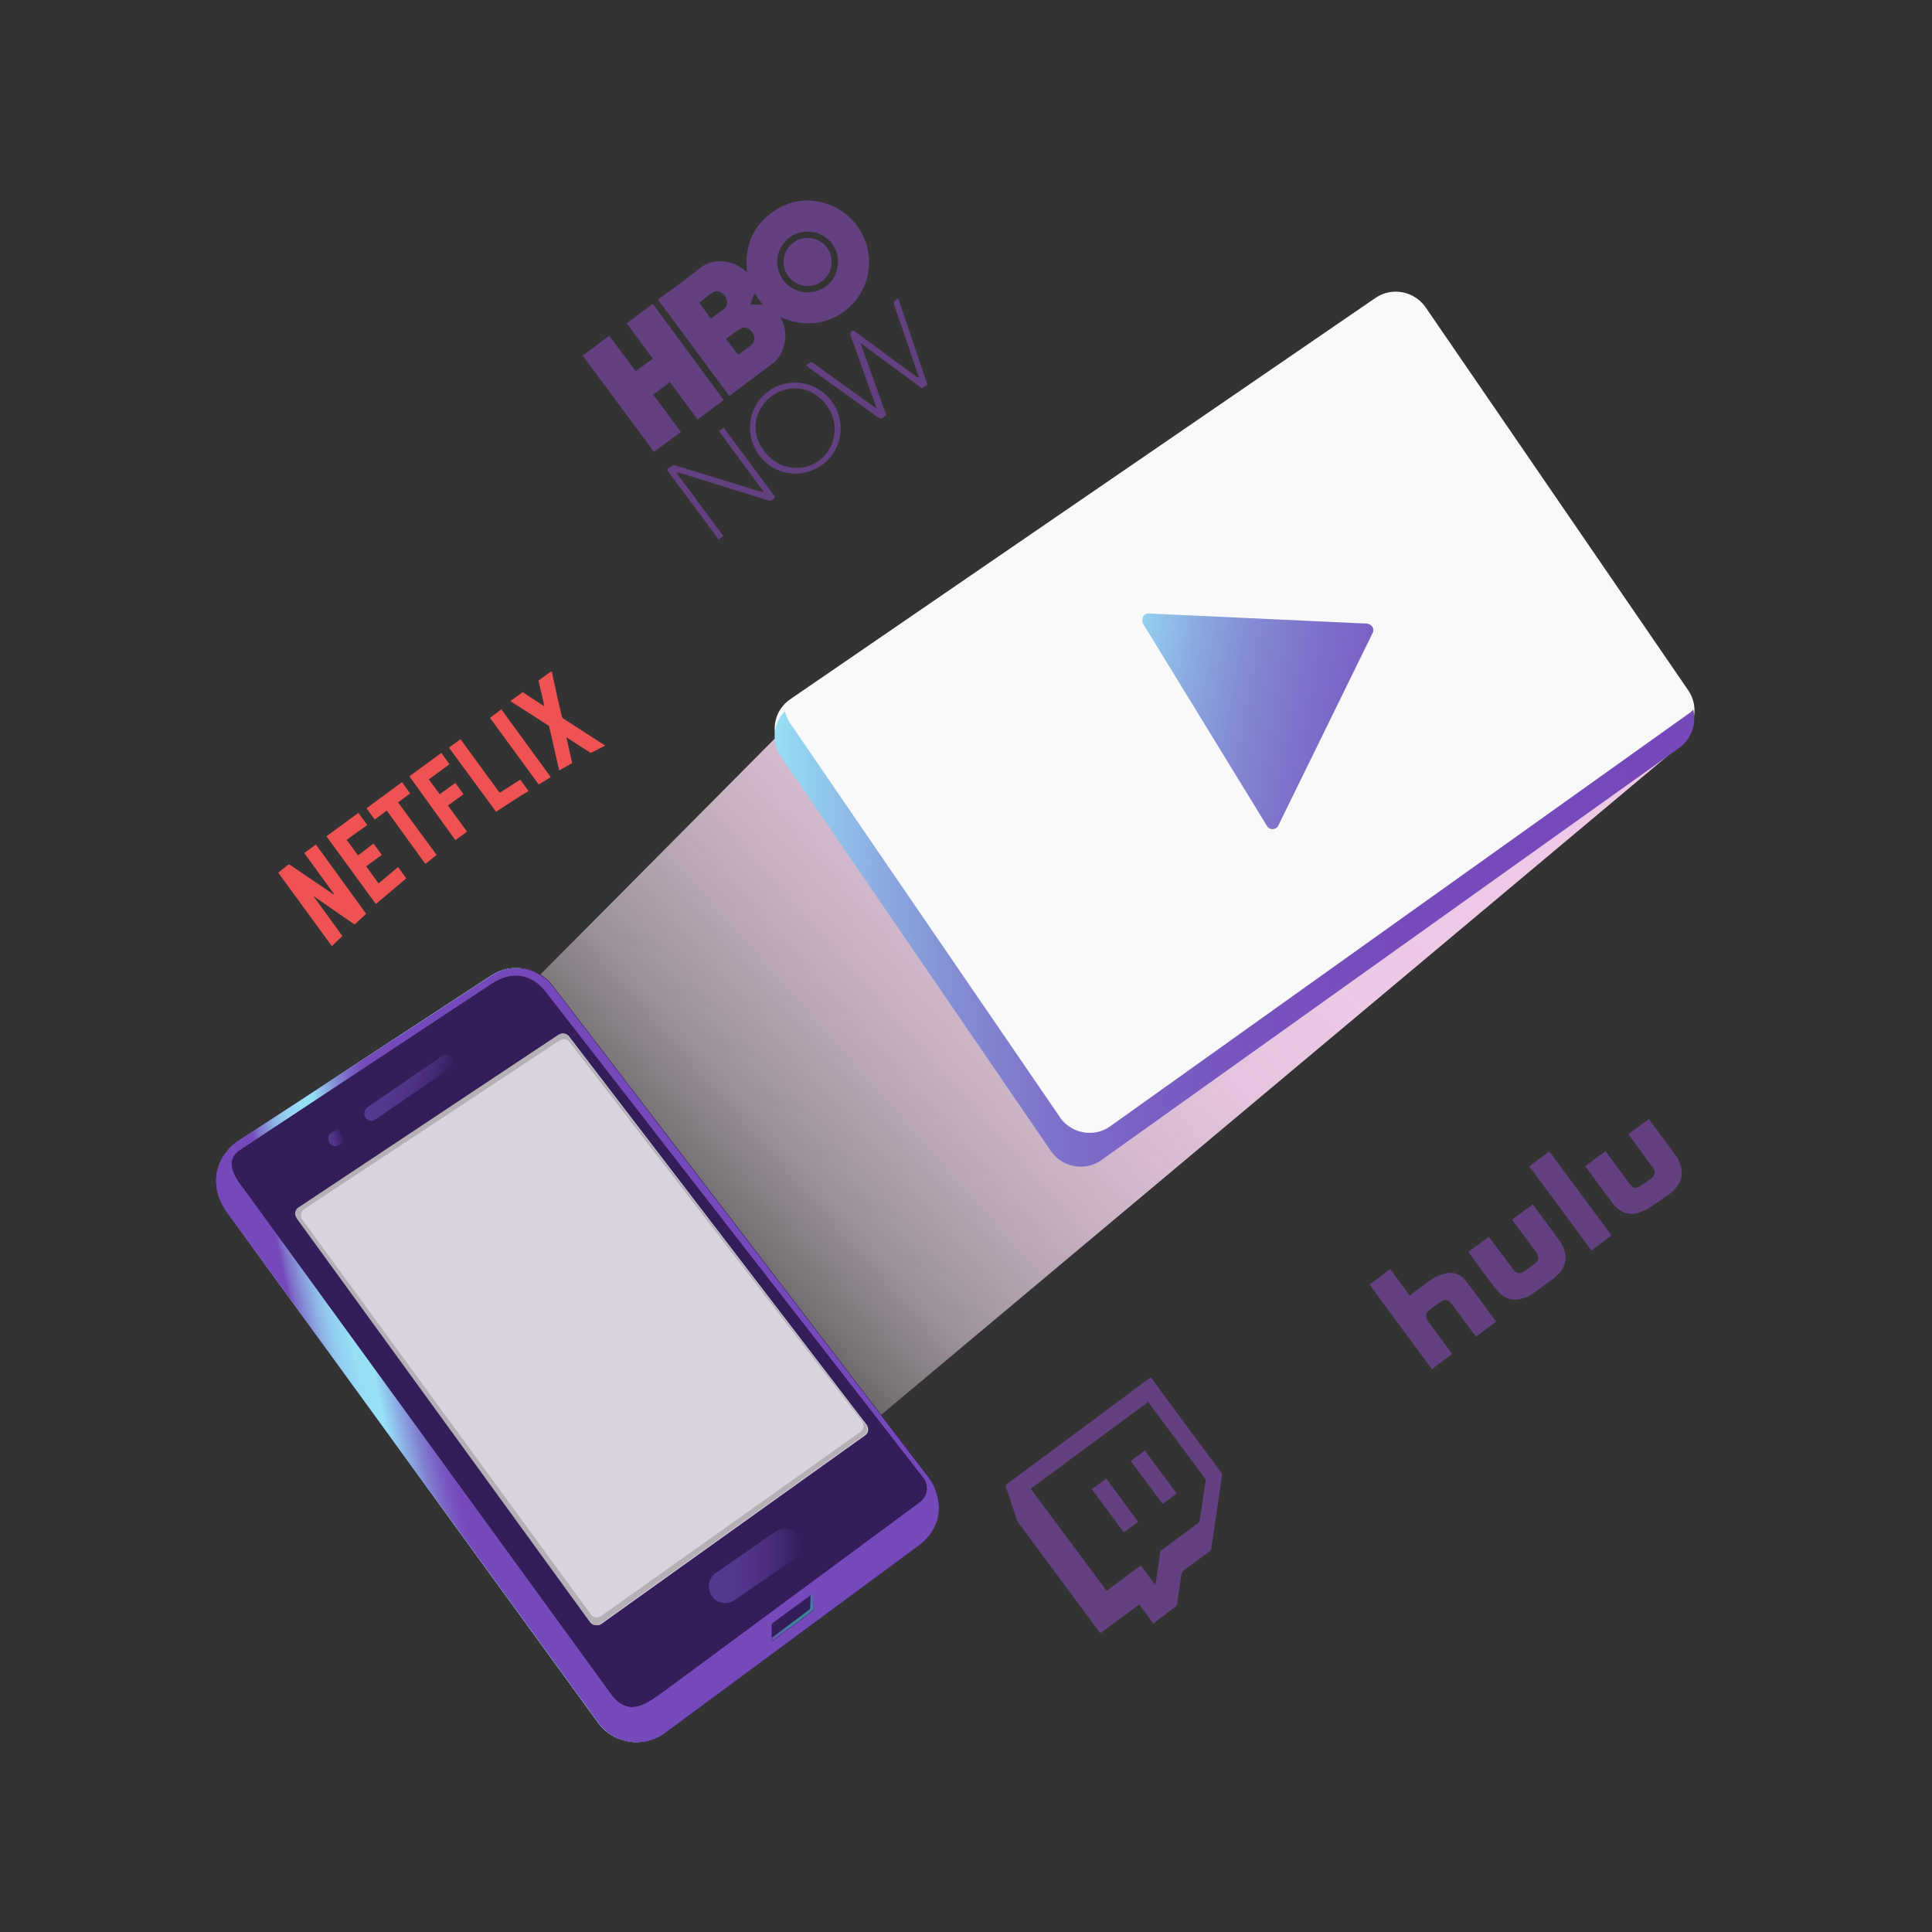
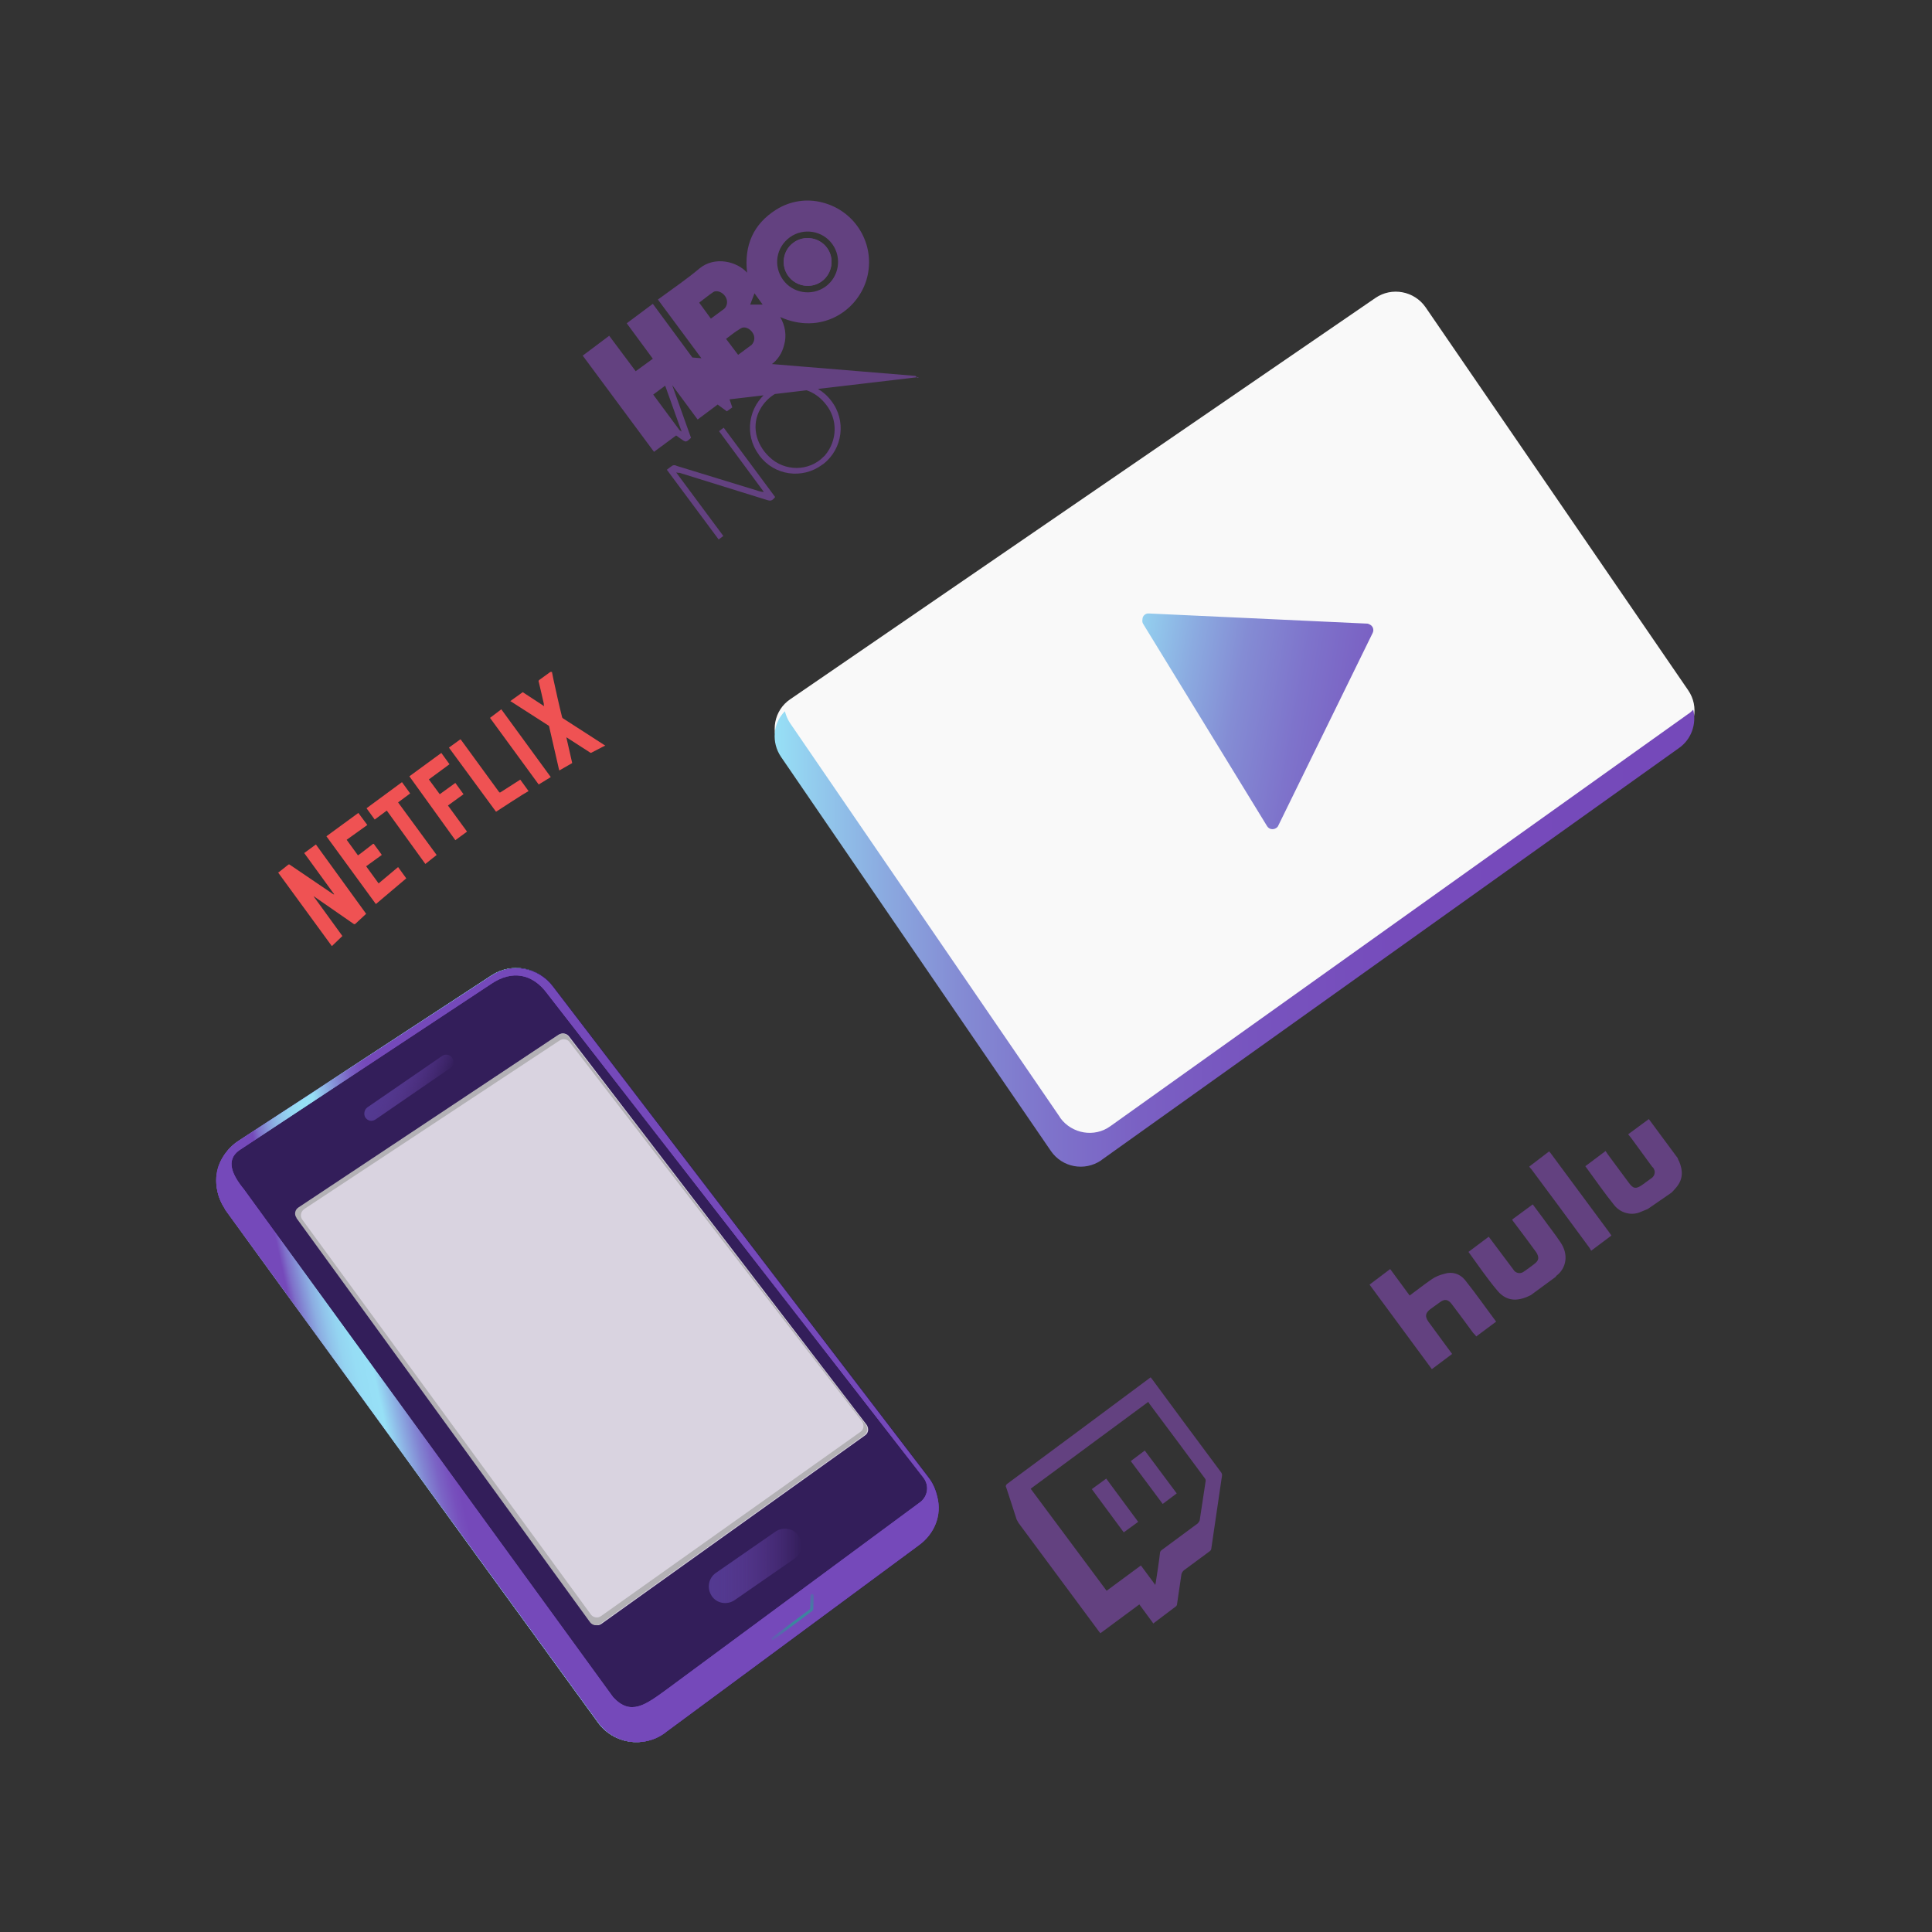
<svg xmlns="http://www.w3.org/2000/svg" id="illustration2" viewBox="0 0 496 496">
  <rect x="0" y="0" width="496" height="496" fill="#333333" stroke="none" />
  <style>.st0{fill:#634180}.st1{fill:#ef5253}.st5{fill:#331e5a}</style>
  <g id="logo">
-     <path class="st0" d="M200.3 81.4c1.3 2.2 1.7 4.8 1 7.2-.5 2-1.6 3.8-3.3 5-3.5 2.6-7 5.2-10.4 7.8-.1.1-.2.2-.4.2l-18.3-24.7.7-.5c3.4-2.5 6.8-4.8 10-7.5 3.9-3.2 9.6-1.8 12.2 1.1-.8-7 1.6-12.5 7.5-16.2 3.5-2.2 7.8-2.9 11.9-1.8 8.5 2.2 13.6 10.8 11.4 19.3-.1.2-.1.5-.2.7-2.5 8-11.7 14-22.1 9.4zm.7-9.6c2.5 3.5 7.4 4.3 10.9 1.8s4.3-7.4 1.8-10.9-7.4-4.3-10.9-1.8c-3.6 2.6-4.3 7.4-1.8 10.9zm-18.5 10c1.2-.9 2.3-1.7 3.4-2.5.9-.8 1-2.2.3-3.2-.7-1.1-2.2-1.7-3.1-1.1-1.2.8-2.4 1.8-3.6 2.7l3 4.1zm3.9 5.2l3.1 4.1 3.1-2.3.3-.2c.9-.9 1-2.2.3-3.2-.7-1.1-2.1-1.7-3-1.1-1.4.8-2.6 1.8-3.8 2.7zm6.2-8.8h3.2l-2.1-2.9-1.1 2.9zM185.8 102.7l-6.7 5-7.1-9.6-4.3 3.2 7.1 9.6-6.9 5.1-18.3-24.7 6.8-5.1 6.8 9.1 4.4-3.2-6.7-9.1 6.7-5 18.2 24.7zM235.9 96.8c-.4-1.2-.9-2.5-1.3-3.8l-4.9-14.3c-.4-1.3-.4-1.3.9-2.1 2.5 7.4 5 14.8 7.5 22.1l-1.4 1-15.6-11.5-.1.1 6.5 18.2-.1.1c-1.2 1.1-1.2 1.1-2.6.1l-17-12.2c-.2-.2-.5-.4-.8-.7.2-.2.5-.3.7-.5.4-.4.8-.4 1.2 0 5.1 3.7 10.2 7.3 15.3 11l.9.6-.7-1.9-6-16.8c-.1-.4-.2-.7.2-1.1s.7-.1 1 .1L235 96.5l.6.5.3-.2zM173.6 121.3l12.1 16.3-1.2.9-13.3-17.9c.5-.4 1-.8 1.5-1.1.3-.1.7-.1 1 .1 7.1 2.2 14.1 4.3 21.2 6.5.4.1.8.2 1.2.2l-11.5-15.6 1.2-.9 13.2 17.8c-.8 1-1.1 1.1-2.3.7l-22.2-6.9c-.2 0-.4 0-.9-.1zM211.1 119.3c-5.1 3.8-12.3 2.8-16.1-2.3-.1-.1-.2-.2-.2-.3-3.8-5.1-2.7-12.4 2.4-16.2 5.1-3.8 12.4-2.7 16.2 2.4 3.9 5 3 12.3-2 16.2-.1.1-.2.1-.3.2zm1-15.4c-5-6.5-13.5-4.9-16.9 1.1-2.3 4-1.3 8.9 2.3 12.3 3.9 3.8 10.2 3.8 14-.1l.3-.3c3.2-3.8 3.3-9.2.3-13z" />
+     <path class="st0" d="M200.3 81.4c1.3 2.2 1.7 4.8 1 7.2-.5 2-1.6 3.8-3.3 5-3.5 2.6-7 5.2-10.4 7.8-.1.1-.2.2-.4.2l-18.3-24.7.7-.5c3.4-2.5 6.8-4.8 10-7.5 3.9-3.2 9.6-1.8 12.2 1.1-.8-7 1.6-12.5 7.5-16.2 3.5-2.2 7.8-2.9 11.9-1.8 8.5 2.2 13.6 10.8 11.4 19.3-.1.2-.1.5-.2.7-2.5 8-11.7 14-22.1 9.4zm.7-9.6c2.5 3.5 7.4 4.3 10.9 1.8s4.3-7.4 1.8-10.9-7.4-4.3-10.9-1.8c-3.6 2.6-4.3 7.4-1.8 10.9zm-18.5 10c1.2-.9 2.3-1.7 3.4-2.5.9-.8 1-2.2.3-3.2-.7-1.1-2.2-1.7-3.1-1.1-1.2.8-2.4 1.8-3.6 2.7l3 4.1zm3.9 5.2l3.1 4.1 3.1-2.3.3-.2c.9-.9 1-2.2.3-3.2-.7-1.1-2.1-1.7-3-1.1-1.4.8-2.6 1.8-3.8 2.7zm6.2-8.8h3.2l-2.1-2.9-1.1 2.9zM185.8 102.7l-6.7 5-7.1-9.6-4.3 3.2 7.1 9.6-6.9 5.1-18.3-24.7 6.8-5.1 6.8 9.1 4.4-3.2-6.7-9.1 6.7-5 18.2 24.7zc-.4-1.2-.9-2.5-1.3-3.8l-4.9-14.3c-.4-1.3-.4-1.3.9-2.1 2.5 7.4 5 14.8 7.5 22.1l-1.4 1-15.6-11.5-.1.1 6.5 18.2-.1.1c-1.2 1.1-1.2 1.1-2.6.1l-17-12.2c-.2-.2-.5-.4-.8-.7.2-.2.5-.3.7-.5.4-.4.8-.4 1.2 0 5.1 3.7 10.2 7.3 15.3 11l.9.6-.7-1.9-6-16.8c-.1-.4-.2-.7.2-1.1s.7-.1 1 .1L235 96.5l.6.5.3-.2zM173.6 121.3l12.1 16.3-1.2.9-13.3-17.9c.5-.4 1-.8 1.5-1.1.3-.1.7-.1 1 .1 7.1 2.2 14.1 4.3 21.2 6.5.4.1.8.2 1.2.2l-11.5-15.6 1.2-.9 13.2 17.8c-.8 1-1.1 1.1-2.3.7l-22.2-6.9c-.2 0-.4 0-.9-.1zM211.1 119.3c-5.1 3.8-12.3 2.8-16.1-2.3-.1-.1-.2-.2-.2-.3-3.8-5.1-2.7-12.4 2.4-16.2 5.1-3.8 12.4-2.7 16.2 2.4 3.9 5 3 12.3-2 16.2-.1.1-.2.1-.3.2zm1-15.4c-5-6.5-13.5-4.9-16.9 1.1-2.3 4-1.3 8.9 2.3 12.3 3.9 3.8 10.2 3.8 14-.1l.3-.3c3.2-3.8 3.3-9.2.3-13z" />
    <path class="st0" d="M203.7 62.3c-2.7 2-3.3 5.9-1.3 8.6 2 2.7 5.9 3.3 8.6 1.3s3.3-5.9 1.3-8.6c-2-2.7-5.9-3.3-8.6-1.3z" />
    <path class="st0" d="M203.7 62.3c2.7-2 6.6-1.4 8.6 1.3s1.4 6.6-1.3 8.6-6.6 1.4-8.6-1.3-1.5-6.6 1.3-8.6zM356.9 325.8l5 6.8c1.9-1.4 3.8-2.9 5.7-4.2 1-.7 2.1-1.1 3.3-1.4 1.9-.6 3.9 0 5.2 1.6 2.8 3.5 5.3 7.1 8 10.7l-5.1 3.8c-.2-.3-.5-.6-.8-.9-1.8-2.5-3.7-5-5.5-7.4-.9-1.2-1.8-1.4-3-.5l-2.5 1.8c-1.3 1-1.4 1.9-.5 3.2l6.1 8.3-5.2 3.9-16-21.7 5.3-4zM393 332.5l-1.1.5c-3 1.2-5.5.8-7.6-1.8-2.6-3.1-4.9-6.5-7.3-9.8l5.2-3.9 3.6 4.8 2.7 3.6c.5.9 1.6 1.2 2.5.7.1-.1.2-.1.3-.2.9-.6 1.8-1.3 2.6-1.9 1.2-.9 1.3-1.7.5-3-1.8-2.5-3.7-5-5.5-7.4-.2-.3-.5-.6-.7-1l5.3-3.9c.9 1.2 1.7 2.3 2.6 3.5 1.5 2.1 3.1 4.1 4.5 6.2 2.2 3.2 1.5 6.7-1 8.6-.1.1-.2.2-.2.3l-6.4 4.7zM423 310.4c-.7.3-1.5.6-2.2.9-2.3.8-4.8 0-6.3-1.8-2.6-3.2-5-6.7-7.5-10.1l5.2-3.9.6.9c1.8 2.4 3.6 4.9 5.4 7.3 1.1 1.5 1.8 1.6 3.4.5l2.2-1.6c.9-.5 1.3-1.6.8-2.5-.1-.2-.2-.4-.4-.5-1.8-2.5-3.6-4.9-5.4-7.4l-.8-1 5.3-3.9 7.4 10c.1.3.2.6.4.9 1 2.4 1 4.6-.8 6.7-.4.5-.8.9-1.2 1.3l-6.1 4.2zM397.7 295.6c.3.3.5.6.8 1l14.5 19.6c.2.3.5.7.7 1l-5.2 3.9c-.1-.2-.3-.5-.4-.7-5-6.8-10-13.6-15-20.3-.2-.2-.4-.4-.5-.6l5.1-3.9z" />
    <path class="st1" d="M85.8 229.6L78.1 219l3-2.2L94 234.6l-1.5 1.4c-.4.4-.9.8-1.3 1.2-.1.1-.2.1-.4 0l-10.1-7c-.1-.1-.2-.1-.2-.1l7.4 10.2-2.7 2.6L71.4 224l.2-.1L74 222c.1-.1.3-.1.4 0l11.2 7.6h.2zM141.7 172.5c.1.7.3 1.3.4 2 .7 3.2 1.4 6.4 2.2 9.6 0 .1.1.2.2.3 3.6 2.3 7.1 4.6 10.7 6.9l.2.1-.8.4-2.7 1.4c-.1.1-.3.1-.4 0-2-1.3-3.9-2.5-5.9-3.8l-.2-.1 1.5 6.6-3.3 1.9c0-.1-.1-.2-.1-.3-.8-3.6-1.7-7.3-2.5-10.9 0-.2-.1-.3-.3-.4l-9.5-6.1-.2-.1 3.2-2.3 5.5 3.6c-.1-.3-.1-.5-.1-.7-.4-1.9-.9-3.8-1.3-5.6-.1-.1 0-.3.1-.4l2.9-2.1h.4zM94.3 211.8l-5.3 3.8 2.9 4 .7-.5c1-.8 2.1-1.6 3.1-2.4.1-.1.2-.1.3 0l1.9 2.6c0 .1.1.1.1.2l-4 2.9 3.2 4.4 5-4.2 2.1 2.9-7.8 6.6-12.7-17.4 8.2-6 2.3 3.1zM105.1 199.3l8.2-6 2.1 2.9-5.3 3.9 2.8 3.8 4-2.9 2.1 2.9-4 2.9 4.9 6.7-3 2.2-11.8-16.4zM99.3 208.1l-3.1 2.3-2.1-2.9 9.1-6.7 2.1 2.9-3.1 2.3 9.9 13.5-2.9 2.3-9.9-13.7zM115.3 191.9l2.9-2.1.2.2 9.7 13.3c.2.2.2.2.4.1l5-3.2h.1l2.1 2.9-1.7 1c-.9.6-1.7 1.1-2.5 1.6l-4 2.6c-.1.1-.2.1-.3-.1L115.3 192v-.1zM128.7 182.1l12.7 17.4-3.1 1.9-12.5-17.1 2.9-2.2z" />
    <path class="st0" d="M296.1 416.8l-3.6-4.9-10 7.4c-.2-.2-.3-.4-.4-.5L261.5 391c-.2-.3-.3-.6-.5-.9-.9-2.8-1.8-5.6-2.7-8.3-.2-.3 0-.6.2-.8 12.2-9 24.4-18.1 36.5-27.1l.4-.3.4.5c5.9 8 11.8 16 17.7 23.9.2.3.3.6.2 1-.9 6.1-1.8 12.3-2.7 18.4 0 .4-.2.7-.5.9-2.2 1.6-4.3 3.2-6.5 4.8-.4.3-.6.7-.7 1.1-.4 2.5-.7 5-1.1 7.5 0 .3-.1.5-.3.7-1.9 1.4-3.8 2.9-5.7 4.3.1 0 0 0-.1.1zm-31.5-34.6l19.5 26.2 8.8-6.5 3.7 5c0-.2.1-.4.1-.5.4-2.6.8-5.1 1.1-7.7 0-.3.2-.6.5-.8 3.1-2.3 6.1-4.5 9.2-6.8.2-.2.4-.5.5-.8l1.5-9.9c.1-.3 0-.7-.2-.9-4.7-6.4-9.5-12.8-14.2-19.1l-.3-.5-30.2 22.3z" />
    <path class="st0" d="M284 379.6l8.2 11.1-3.7 2.7-8.2-11.1 3.7-2.7zM302.1 383.4l-3.6 2.7-8.2-11 3.6-2.7 8.2 11z" />
  </g>
  <linearGradient id="light_1_" gradientUnits="userSpaceOnUse" x1="104.642" y1="119.676" x2="361.502" y2="346.756" gradientTransform="matrix(1 0 0 -1 0 496)">
    <stop offset=".21" stop-color="#fff" stop-opacity="0" />
    <stop offset=".25" stop-color="#fcf7fb" stop-opacity=".16" />
    <stop offset=".31" stop-color="#f9ecf6" stop-opacity=".35" />
    <stop offset=".37" stop-color="#f6e3f2" stop-opacity=".53" />
    <stop offset=".44" stop-color="#f3dbee" stop-opacity=".67" />
    <stop offset=".51" stop-color="#f1d4eb" stop-opacity=".79" />
    <stop offset=".58" stop-color="#efcfe9" stop-opacity=".88" />
    <stop offset=".66" stop-color="#eecce7" stop-opacity=".95" />
    <stop offset=".76" stop-color="#edcae6" stop-opacity=".99" />
    <stop offset=".89" stop-color="#edc9e6" />
  </linearGradient>
-   <path id="light" d="M430.1 192.4L221 367.6l-.1.1-61.6 45.5c-2.8 2.1-6.8 1.5-8.8-1.4L78.1 313c-.4-.6-.4-1.5.2-2l124.1-124.9c.3-.3.7-.5 1.1-.5l225.7 4.1c.9 0 1.5.8 1.5 1.7-.1.4-.3.7-.6 1z" fill="url(#light_1_)" />
  <g id="mobile">
    <linearGradient id="SVGID_1_" gradientUnits="userSpaceOnUse" x1="55.539" y1="148.06" x2="240.8" y2="148.06" gradientTransform="matrix(1 0 0 -1 0 496)">
      <stop offset="0" stop-color="#7549ba" />
      <stop offset=".05" stop-color="#7e6fc9" />
      <stop offset=".12" stop-color="#8592d7" />
      <stop offset=".18" stop-color="#8caee2" />
      <stop offset=".25" stop-color="#91c4eb" />
      <stop offset=".32" stop-color="#94d4f1" />
      <stop offset=".41" stop-color="#96ddf5" />
      <stop offset=".53" stop-color="#97e0f6" />
      <stop offset=".64" stop-color="#8db1e4" />
      <stop offset=".75" stop-color="#8285d2" />
      <stop offset=".85" stop-color="#7b64c5" />
      <stop offset=".94" stop-color="#7750bd" />
      <stop offset="1" stop-color="#7549ba" />
    </linearGradient>
    <path d="M57.9 310.7l95.6 131.5c4 5.5 11.6 6.7 17.1 2.7 0 0 .1 0 .1-.1l65.1-48.1c5.5-4 6.6-11.7 2.6-17.2 0-.1-.1-.1-.1-.2l-96.4-126c-3.6-5-10.5-6.3-15.7-2.9l-65 42.5c-5.7 3.7-7.4 11.4-3.6 17.2.1.3.2.5.3.6z" fill="url(#SVGID_1_)" />
    <linearGradient id="SVGID_2_" gradientUnits="userSpaceOnUse" x1="55.539" y1="148.06" x2="240.8" y2="148.06" gradientTransform="matrix(1 0 0 -1 0 496)">
      <stop offset="0" stop-color="#7549ba" />
      <stop offset=".05" stop-color="#7e6fc9" />
      <stop offset=".12" stop-color="#8592d7" />
      <stop offset=".18" stop-color="#8caee2" />
      <stop offset=".25" stop-color="#91c4eb" />
      <stop offset=".32" stop-color="#94d4f1" />
      <stop offset=".41" stop-color="#96ddf5" />
      <stop offset=".53" stop-color="#97e0f6" />
      <stop offset=".64" stop-color="#8db1e4" />
      <stop offset=".75" stop-color="#8285d2" />
      <stop offset=".85" stop-color="#7b64c5" />
      <stop offset=".94" stop-color="#7750bd" />
      <stop offset="1" stop-color="#7549ba" />
    </linearGradient>
    <path d="M57.9 310.7l95.6 131.5c4 5.5 11.6 6.7 17.1 2.7 0 0 .1 0 .1-.1l65.1-48.1c5.5-4 6.6-11.7 2.6-17.2 0-.1-.1-.1-.1-.2l-96.4-126c-3.6-5-10.5-6.3-15.7-2.9l-65 42.5c-5.7 3.7-7.4 11.4-3.6 17.2.1.3.2.5.3.6z" fill="url(#SVGID_2_)" />
    <path class="st5" d="M58.1 310.7l95.6 131.5c4 5.5 11.6 6.7 17.1 2.7 0 0 .1 0 .1-.1l65.1-48.1c5.5-4 6.6-11.8 2.6-17.2 0-.1-.1-.1-.1-.2l-96.4-126c-3.6-5-10.5-6.3-15.7-2.9l-65.1 43.1c-5.5 3.5-7.2 10.7-3.8 16.3.1.3.3.6.6.9z" />
    <linearGradient id="SVGID_3_" gradientUnits="userSpaceOnUse" x1="80.616" y1="133.197" x2="112.316" y2="140.197" gradientTransform="matrix(1 0 0 -1 0 496)">
      <stop offset="0" stop-color="#7549ba" />
      <stop offset=".05" stop-color="#7e6fc9" />
      <stop offset=".12" stop-color="#8592d7" />
      <stop offset=".18" stop-color="#8caee2" />
      <stop offset=".25" stop-color="#91c4eb" />
      <stop offset=".32" stop-color="#94d4f1" />
      <stop offset=".41" stop-color="#96ddf5" />
      <stop offset=".53" stop-color="#97e0f6" />
      <stop offset=".64" stop-color="#8db1e4" />
      <stop offset=".75" stop-color="#8285d2" />
      <stop offset=".85" stop-color="#7b64c5" />
      <stop offset=".94" stop-color="#7750bd" />
      <stop offset="1" stop-color="#7549ba" />
    </linearGradient>
    <path d="M240.6 384.2c-.4-1.7-1.1-3.4-2.2-4.8l-96.4-126c-3.7-5-10.6-6.3-15.8-2.9 0 0-27.6 18-46.8 30.6C69 287.8 61.2 293 61.2 293c-7.9 5.5-6.2 13.6-3.2 17.7l95.6 131.5c4 5.5 11.6 6.7 17.1 2.7 0 0 .1 0 .1-.1l65.1-48.1c4-2.9 6-7.7 4.7-12.5zm-4.3 1.4l-65.1 48.1c-5.5 4-9.3 6.9-13.8 2L62.6 305.3c-3.1-3.8-4.6-7.4-1.3-9.9l64.8-42.8c5.3-3.6 10.6-2.7 14.4 2.5l96.6 124.3c1.5 2 1.1 4.7-.8 6.2z" fill="url(#SVGID_3_)" />
    <linearGradient id="SVGID_4_" gradientUnits="userSpaceOnUse" x1="80.616" y1="133.197" x2="112.316" y2="140.197" gradientTransform="matrix(1 0 0 -1 0 496)">
      <stop offset="0" stop-color="#7549ba" />
      <stop offset=".05" stop-color="#7e6fc9" />
      <stop offset=".12" stop-color="#8592d7" />
      <stop offset=".18" stop-color="#8caee2" />
      <stop offset=".25" stop-color="#91c4eb" />
      <stop offset=".32" stop-color="#94d4f1" />
      <stop offset=".41" stop-color="#96ddf5" />
      <stop offset=".53" stop-color="#97e0f6" />
      <stop offset=".64" stop-color="#8db1e4" />
      <stop offset=".75" stop-color="#8285d2" />
      <stop offset=".85" stop-color="#7b64c5" />
      <stop offset=".94" stop-color="#7750bd" />
      <stop offset="1" stop-color="#7549ba" />
    </linearGradient>
    <path d="M240.6 384.2c-.4-1.7-1.1-3.4-2.2-4.8l-96.4-126c-3.7-5-10.6-6.3-15.8-2.9 0 0-27.6 18-46.8 30.6C69 287.8 61.2 293 61.2 293c-7.9 5.5-6.2 13.6-3.2 17.7l95.6 131.5c4 5.5 11.6 6.7 17.1 2.7 0 0 .1 0 .1-.1l65.1-48.1c4-2.9 6-7.7 4.7-12.5zm-4.3 1.4l-65.1 48.1c-5.5 4-9.3 6.9-13.8 2L62.6 305.3c-3.1-3.8-4.6-7.4-1.3-9.9l64.8-42.8c5.3-3.6 10.6-2.7 14.4 2.5l96.6 124.3c1.5 2 1.1 4.7-.8 6.2z" fill="url(#SVGID_4_)" />
    <path d="M143.6 265.6L76.9 310c-.9.6-1.1 1.8-.5 2.6v.1l75.4 103.8c.6.8 1.8 1 2.6.4l67.7-48.4c.9-.6 1-1.8.4-2.7l-76.4-99.7c-.6-.8-1.7-1-2.5-.5z" fill="#d9d3e0" />
    <path d="M222.3 365.8l-76.4-99.7c-.6-.8-1.7-1-2.6-.4L76.6 310c-.9.6-1.1 1.8-.5 2.6v.1l75.4 103.8c.6.8 1.8 1 2.6.4l67.7-48.4c.9-.6 1.1-1.8.5-2.7zm-1.4 1.8l-66.6 47.3c-.8.6-2 .4-2.6-.4L77.6 313.1c-.6-.8-.4-2 .4-2.6 0 0 .1 0 .1-.1l65.6-43.3c.8-.5 1.9-.4 2.5.4l75.1 97.4c.6.9.5 2.1-.4 2.7z" fill="#b3b1b5" />
-     <path class="st5" d="M198.1 417.4v3.5c0 .2.2.3.3.3.1 0 .1 0 .2-.1l9.9-7.4c.2-.2.3-.4.3-.6l.1-3.4c0-.2-.2-.4-.4-.4-.1 0-.2 0-.2.1l-9.7 7.1c-.4.2-.5.5-.5.9z" />
    <linearGradient id="SVGID_5_" gradientUnits="userSpaceOnUse" x1="209.28" y1="88.71" x2="198.45" y2="70.92" gradientTransform="matrix(1 0 0 -1 0 496)">
      <stop offset="0" stop-color="#7549ba" />
      <stop offset=".04" stop-color="#6955b4" />
      <stop offset=".14" stop-color="#546baa" />
      <stop offset=".24" stop-color="#457ba3" />
      <stop offset=".36" stop-color="#3d849f" />
      <stop offset=".53" stop-color="#3a879e" />
      <stop offset=".55" stop-color="#3d849f" />
      <stop offset=".74" stop-color="#5b64ae" />
      <stop offset=".89" stop-color="#6e50b7" />
      <stop offset="1" stop-color="#7549ba" />
    </linearGradient>
    <path d="M208.2 409.4l-.1.1-.1 3.2c0 .3-.1.5-.3.6l-9.6 7.2v.3c0 .2.2.3.3.3.1 0 .1 0 .2-.1l9.9-7.4c.2-.2.3-.4.3-.6l.1-3.4c0-.2-.2-.4-.4-.4-.1.1-.2.1-.3.2z" fill="url(#SVGID_5_)" />
    <linearGradient id="SVGID_6_" gradientUnits="userSpaceOnUse" x1="181.97" y1="94.067" x2="205.713" y2="94.067" gradientTransform="matrix(1 0 0 -1 .008 496.009)">
      <stop offset="0" stop-color="#533a91" />
      <stop offset=".14" stop-color="#563b95" stop-opacity=".91" />
      <stop offset=".4" stop-color="#5e3f9e" stop-opacity=".68" />
      <stop offset=".74" stop-color="#6a44ad" stop-opacity=".31" />
      <stop offset="1" stop-color="#7549ba" stop-opacity="0" />
    </linearGradient>
    <path d="M183.8 403.8l15.3-10.6c1.9-1.3 4.6-.9 5.9 1.1 1.3 1.9.9 4.6-1.1 5.9l-15.3 10.6c-1.9 1.3-4.6.9-5.9-1.1-1.3-2-.8-4.6 1.1-5.9z" fill="url(#SVGID_6_)" />
    <linearGradient id="SVGID_7_" gradientUnits="userSpaceOnUse" x1="420.412" y1="-250.335" x2="445.262" y2="-250.335" gradientTransform="matrix(.823 -.251 .26 -.628 -185.698 230.445)">
      <stop offset="0" stop-color="#533a91" />
      <stop offset=".14" stop-color="#563b95" stop-opacity=".91" />
      <stop offset=".4" stop-color="#5e3f9e" stop-opacity=".68" />
      <stop offset=".74" stop-color="#6a44ad" stop-opacity=".31" />
      <stop offset="1" stop-color="#7549ba" stop-opacity="0" />
    </linearGradient>
    <path d="M94.3 284.3l19.2-13.2c.9-.6 2-.4 2.6.5.6.9.4 2-.5 2.6l-19.2 13.2c-.9.6-2 .4-2.6-.5-.5-.8-.3-2 .5-2.6z" fill="url(#SVGID_7_)" />
    <linearGradient id="SVGID_8_" gradientUnits="userSpaceOnUse" x1="-448.273" y1="-885.9" x2="-425.373" y2="-885.9" gradientTransform="matrix(.265 .121 -.122 -.353 92.954 31.096)">
      <stop offset="0" stop-color="#533a91" />
      <stop offset=".14" stop-color="#563b95" stop-opacity=".91" />
      <stop offset=".4" stop-color="#5e3f9e" stop-opacity=".68" />
      <stop offset=".74" stop-color="#6a44ad" stop-opacity=".31" />
      <stop offset="1" stop-color="#7549ba" stop-opacity="0" />
    </linearGradient>
-     <path d="M85.1 290.8l.9-.6c.9-.6 2-.4 2.6.5.6.9.4 2-.5 2.6l-.9.6c-.9.6-2 .4-2.6-.5-.6-.9-.4-2 .5-2.6z" fill="url(#SVGID_8_)" />
  </g>
  <g id="video">
    <path d="M431.1 190L282.8 295.8c-4.1 3-9.9 2-12.9-2.1 0-.1-.1-.1-.1-.2l-69.3-101.2c-2.9-4.2-1.8-10 2.4-12.8l150.2-103c4.2-2.9 10-1.8 12.9 2.4l67.4 98.3c2.9 4.2 1.8 9.9-2.3 12.8z" fill="#f9f9f9" />
    <linearGradient id="SVGID_9_" gradientUnits="userSpaceOnUse" x1="198.872" y1="255.165" x2="434.962" y2="255.165" gradientTransform="matrix(1 0 0 -1 0 496)">
      <stop offset="0" stop-color="#97e0f6" />
      <stop offset=".04" stop-color="#93cdee" />
      <stop offset=".12" stop-color="#8baae0" />
      <stop offset=".2" stop-color="#848cd4" />
      <stop offset=".3" stop-color="#7e73cb" />
      <stop offset=".4" stop-color="#7a60c3" />
      <stop offset=".53" stop-color="#7753be" />
      <stop offset=".69" stop-color="#764bbb" />
      <stop offset="1" stop-color="#7549ba" />
    </linearGradient>
    <path d="M433.4 183.3L285.1 289.1c-4.1 3-9.9 2-12.9-2.1 0-.1-.1-.1-.1-.2l-69.3-101.2c-.6-.9-1-1.9-1.3-3-3.1 3.1-3.5 8-1 11.7l69.3 101.2c2.9 4.2 8.6 5.3 12.9 2.4l.1-.1L431.1 192c3.1-2.2 4.5-6.1 3.6-9.8-.4.4-.8.8-1.3 1.1z" fill="url(#SVGID_9_)" />
    <linearGradient id="SVGID_10_" gradientUnits="userSpaceOnUse" x1="284.651" y1="318.914" x2="444.711" y2="290.954" gradientTransform="matrix(1 0 0 -1 0 496)">
      <stop offset="0" stop-color="#97e0f6" />
      <stop offset=".04" stop-color="#93cdee" />
      <stop offset=".12" stop-color="#8baae0" />
      <stop offset=".2" stop-color="#848cd4" />
      <stop offset=".3" stop-color="#7e73cb" />
      <stop offset=".4" stop-color="#7a60c3" />
      <stop offset=".53" stop-color="#7753be" />
      <stop offset=".69" stop-color="#764bbb" />
      <stop offset="1" stop-color="#7549ba" />
    </linearGradient>
    <path d="M293.5 160.2l31.8 51.9c.5.8 1.5 1 2.3.5.3-.2.5-.4.6-.7l24.2-49.4c.4-.8.1-1.8-.8-2.2-.2-.1-.4-.2-.6-.2l-56-2.6c-.9-.1-1.7.6-1.7 1.5-.1.5 0 .9.2 1.2z" fill="url(#SVGID_10_)" />
  </g>
</svg>